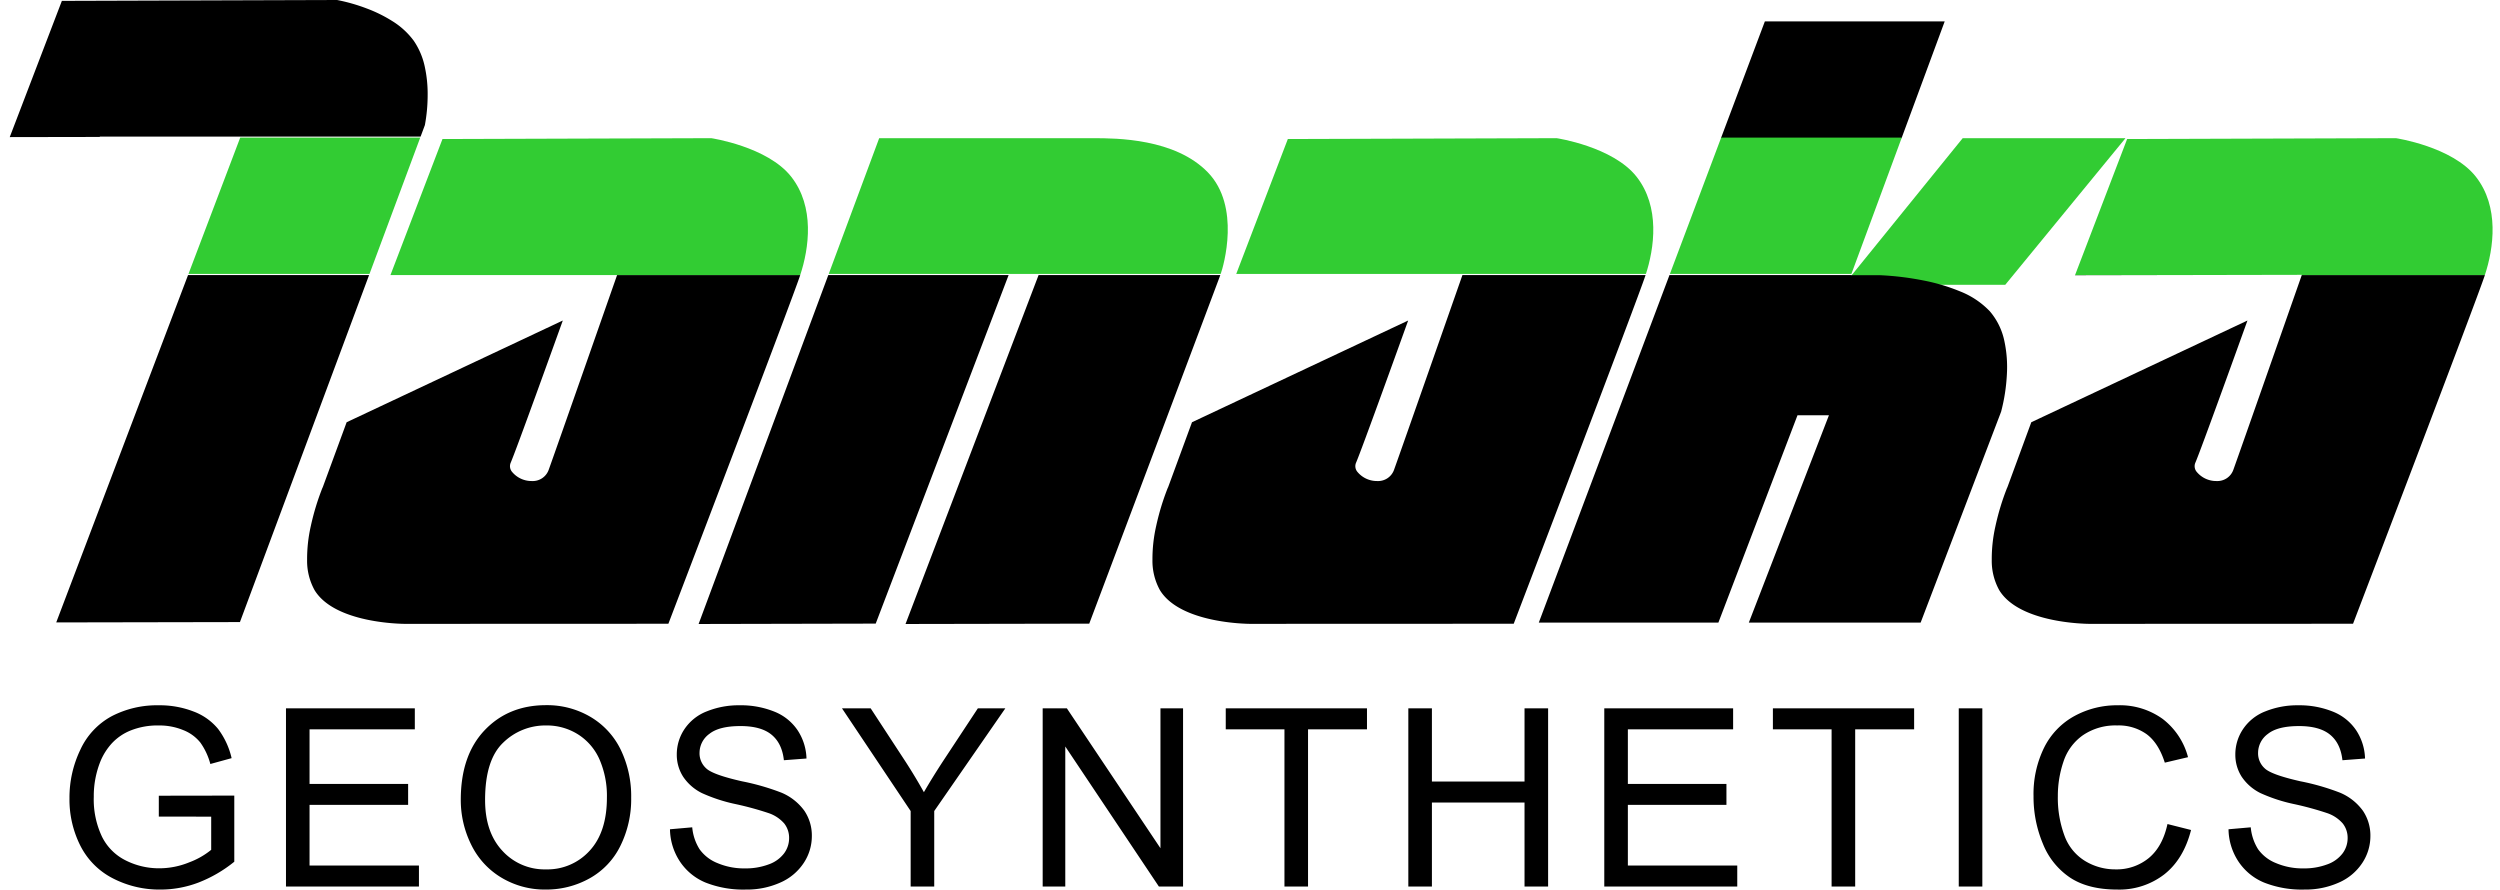
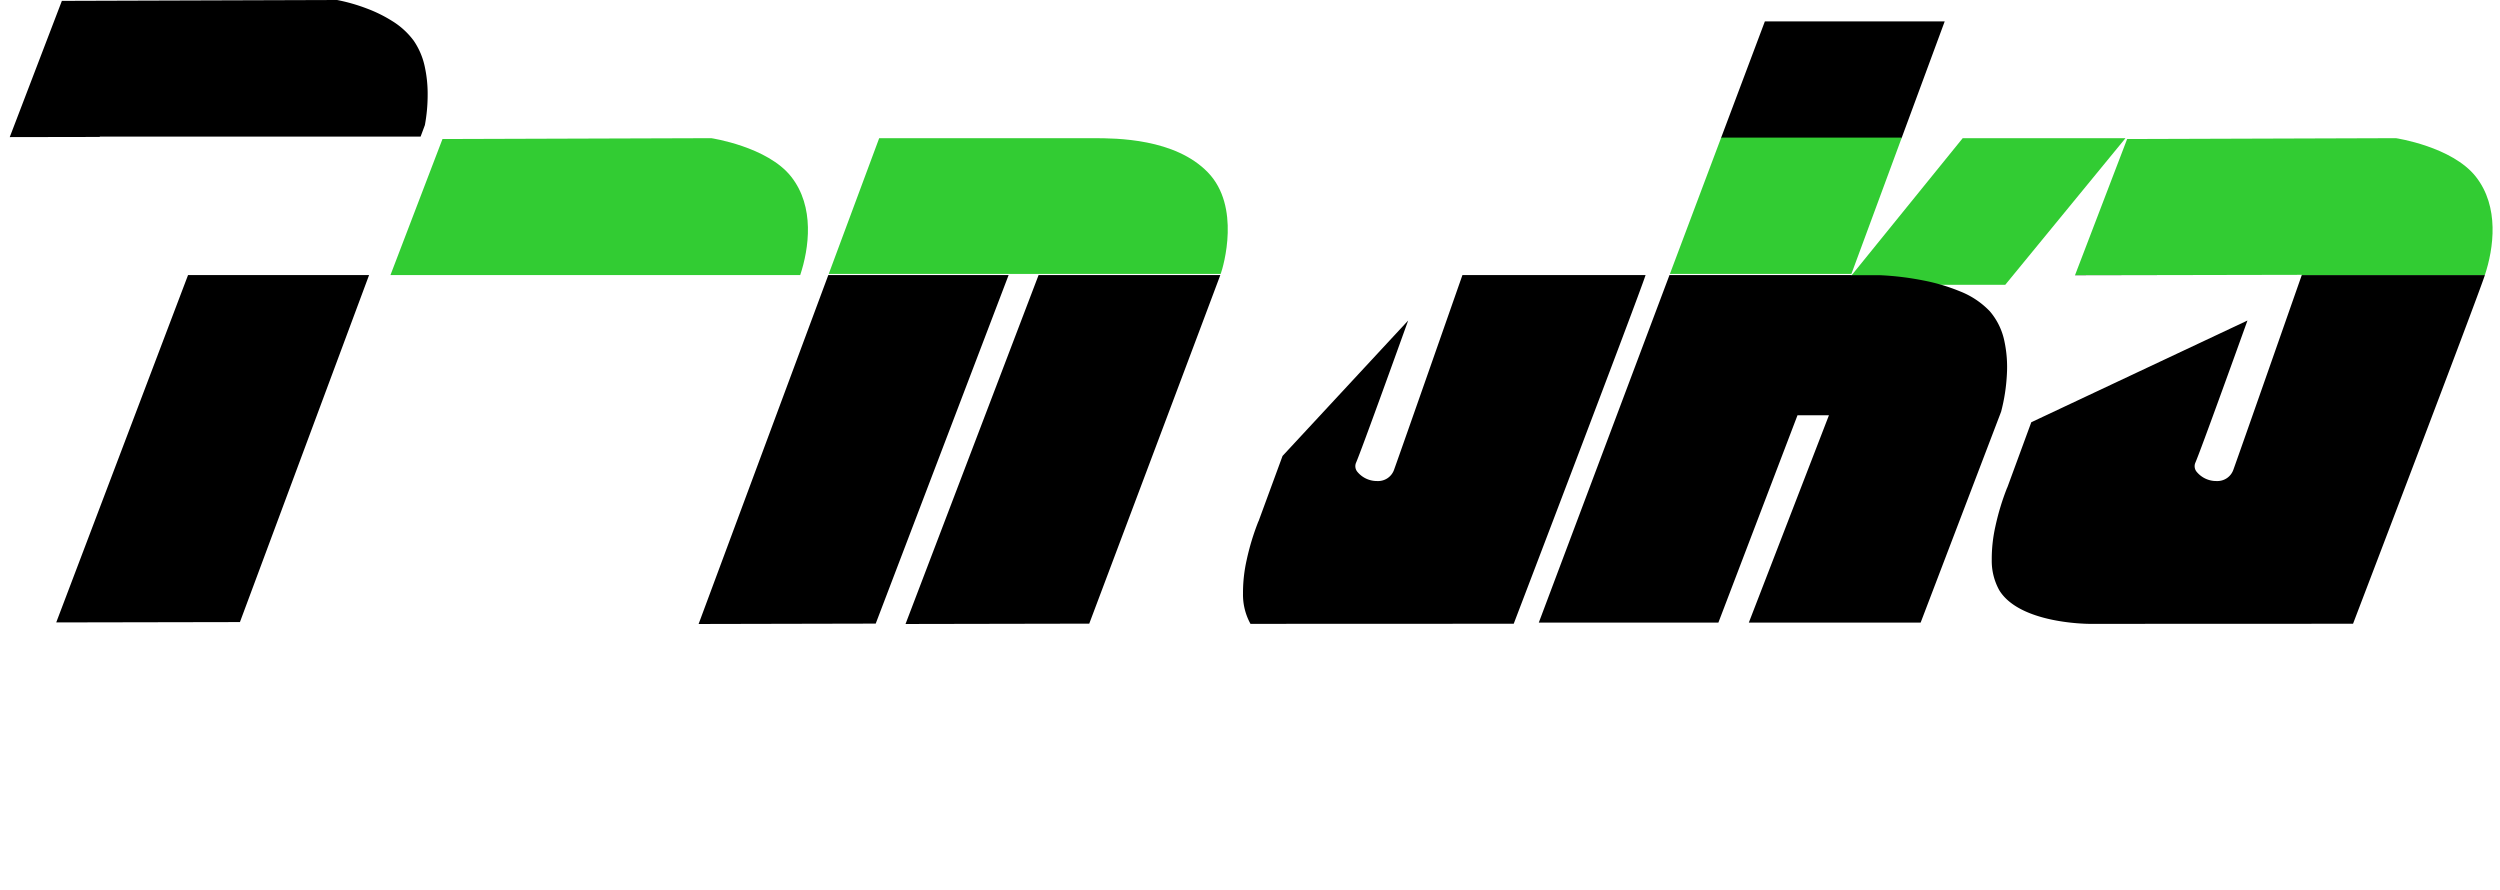
<svg xmlns="http://www.w3.org/2000/svg" width="770" height="274" viewBox="0 0 770 274">
  <defs>
    <clipPath id="clip-path">
      <rect id="長方形_1615" data-name="長方形 1615" width="76" height="42" transform="translate(0.414 0.299)" fill="#32cc33" />
    </clipPath>
    <clipPath id="clip-path-2">
      <rect id="長方形_1612" data-name="長方形 1612" width="130.818" height="42.168" transform="translate(0)" fill="#32cc33" />
    </clipPath>
    <clipPath id="clip-path-3">
      <rect id="長方形_1614" data-name="長方形 1614" width="126" height="42" transform="translate(0.031 -0.182)" fill="#32cc33" />
    </clipPath>
    <clipPath id="clip-path-4">
      <rect id="長方形_1613" data-name="長方形 1613" width="131" height="42" transform="translate(0.006 -0.182)" fill="#32cc33" />
    </clipPath>
    <clipPath id="clip-path-5">
      <rect id="長方形_1610" data-name="長方形 1610" width="75" height="42" transform="translate(-0.25 -0.182)" fill="#32cc33" />
    </clipPath>
    <clipPath id="clip-path-6">
      <rect id="長方形_1611" data-name="長方形 1611" width="131.297" height="42.168" transform="translate(0)" fill="#32cc33" />
    </clipPath>
  </defs>
  <g id="ロゴ" transform="translate(3)">
-     <path id="パス_646" data-name="パス 646" d="M36.031-82.233v-6.439l23.248-.037v20.365a41.051,41.051,0,0,1-11.044,6.42,32.755,32.755,0,0,1-11.68,2.153,31.167,31.167,0,0,1-14.694-3.463,22.891,22.891,0,0,1-9.977-10.014A31.531,31.531,0,0,1,8.516-87.886a33.966,33.966,0,0,1,3.351-14.956,22.283,22.283,0,0,1,9.64-10.314,30.21,30.21,0,0,1,14.488-3.369A28.705,28.705,0,0,1,46.757-114.6a17.845,17.845,0,0,1,7.543,5.372,23.829,23.829,0,0,1,4.155,8.985l-6.551,1.8a20.277,20.277,0,0,0-3.07-6.589,12.594,12.594,0,0,0-5.241-3.837,19.221,19.221,0,0,0-7.562-1.441,22.267,22.267,0,0,0-8.61,1.516,16.07,16.07,0,0,0-5.859,3.987A19.012,19.012,0,0,0,18.1-99.379,28.722,28.722,0,0,0,16-88.335,26.8,26.8,0,0,0,18.53-76.056a16.172,16.172,0,0,0,7.356,7.338,22.776,22.776,0,0,0,10.258,2.4,24.369,24.369,0,0,0,9.209-1.816,23.768,23.768,0,0,0,6.813-3.875v-10.22ZM75.2-60.707v-54.882h39.683v6.477H82.459V-92.3H112.82v6.439H82.459v18.681h33.693v6.477Zm53.84-26.73q0-13.664,7.338-21.395t18.943-7.731a26.279,26.279,0,0,1,13.7,3.631,23.715,23.715,0,0,1,9.3,10.127,32.89,32.89,0,0,1,3.2,14.731,32.338,32.338,0,0,1-3.369,14.937,23,23,0,0,1-9.546,9.977,27.275,27.275,0,0,1-13.327,3.388,25.951,25.951,0,0,1-13.851-3.744,24.091,24.091,0,0,1-9.247-10.22A30.973,30.973,0,0,1,129.036-87.437Zm7.487.112q0,9.921,5.335,15.63a17.548,17.548,0,0,0,13.384,5.709,17.52,17.52,0,0,0,13.5-5.765q5.3-5.765,5.3-16.36a28.115,28.115,0,0,0-2.265-11.7,17.4,17.4,0,0,0-6.626-7.749,17.965,17.965,0,0,0-9.79-2.752,18.57,18.57,0,0,0-13.271,5.3Q136.523-99.716,136.523-87.325Zm56.947,8.985,6.851-.6a15.128,15.128,0,0,0,2.265,6.757,12.364,12.364,0,0,0,5.522,4.268,20.912,20.912,0,0,0,8.423,1.628,20.184,20.184,0,0,0,7.338-1.235,10.178,10.178,0,0,0,4.736-3.388,7.859,7.859,0,0,0,1.554-4.7,7.142,7.142,0,0,0-1.5-4.511,11.092,11.092,0,0,0-4.942-3.238,96.583,96.583,0,0,0-9.771-2.677,49.924,49.924,0,0,1-10.595-3.425,14.855,14.855,0,0,1-5.859-5.11,12.524,12.524,0,0,1-1.928-6.832,13.948,13.948,0,0,1,2.358-7.768,14.6,14.6,0,0,1,6.888-5.484,26.133,26.133,0,0,1,10.07-1.872,27.511,27.511,0,0,1,10.763,1.965,15.523,15.523,0,0,1,7.169,5.784,16.612,16.612,0,0,1,2.7,8.648l-6.963.524q-.562-5.2-3.8-7.862t-9.565-2.658q-6.589,0-9.6,2.415a7.242,7.242,0,0,0-3.014,5.821,6.241,6.241,0,0,0,2.134,4.867q2.1,1.909,10.95,3.912a72.431,72.431,0,0,1,12.148,3.5,16.638,16.638,0,0,1,7.075,5.6,13.635,13.635,0,0,1,2.284,7.805,14.928,14.928,0,0,1-2.508,8.255,16.515,16.515,0,0,1-7.207,6.027,25.106,25.106,0,0,1-10.576,2.153,31.578,31.578,0,0,1-12.485-2.171,17.485,17.485,0,0,1-7.9-6.533A18.522,18.522,0,0,1,193.471-78.34ZM267.6-60.707V-83.955l-21.152-31.634h8.835L266.1-99.042q2.995,4.642,5.578,9.284,2.471-4.305,5.99-9.7L288.3-115.589h8.461l-21.9,31.634v23.248Zm40.662,0v-54.882h7.45L344.539-72.5v-43.089H351.5v54.882h-7.45l-28.826-43.127v43.127Zm74.467,0v-48.405H364.649v-6.477h43.5v6.477H389.993v48.405Zm38.154,0v-54.882h7.263v22.537h28.527v-22.537h7.263v54.882h-7.263V-86.576H428.147v25.869Zm60.354,0v-54.882h39.683v6.477H488.5V-92.3h30.361v6.439H488.5v18.681h33.693v6.477Zm70.012,0v-48.405H533.169v-6.477h43.5v6.477H558.514v48.405Zm39.165,0v-54.882h7.263v54.882ZM654.7-79.95l7.263,1.834q-2.284,8.947-8.217,13.646a22.642,22.642,0,0,1-14.507,4.7q-8.872,0-14.432-3.613a22.558,22.558,0,0,1-8.461-10.463,37.334,37.334,0,0,1-2.9-14.713,32.34,32.34,0,0,1,3.276-14.956,22.443,22.443,0,0,1,9.322-9.7,27.237,27.237,0,0,1,13.309-3.313,22.5,22.5,0,0,1,13.852,4.193,21.774,21.774,0,0,1,7.824,11.792l-7.15,1.685q-1.909-5.99-5.541-8.723a14.764,14.764,0,0,0-9.134-2.733,17.743,17.743,0,0,0-10.576,3.032,16.013,16.013,0,0,0-5.971,8.142A32.78,32.78,0,0,0,620.933-88.6a33.489,33.489,0,0,0,2.04,12.223,15.2,15.2,0,0,0,6.345,7.806,17.8,17.8,0,0,0,9.322,2.583A15.62,15.62,0,0,0,648.973-69.5Q653.2-73.024,654.7-79.95Zm18.8,1.61,6.851-.6a15.128,15.128,0,0,0,2.265,6.757,12.363,12.363,0,0,0,5.522,4.268,20.912,20.912,0,0,0,8.423,1.628,20.184,20.184,0,0,0,7.338-1.235,10.178,10.178,0,0,0,4.736-3.388,7.858,7.858,0,0,0,1.554-4.7,7.142,7.142,0,0,0-1.5-4.511,11.092,11.092,0,0,0-4.942-3.238,96.578,96.578,0,0,0-9.771-2.677,49.923,49.923,0,0,1-10.594-3.425,14.855,14.855,0,0,1-5.859-5.11A12.524,12.524,0,0,1,675.6-101.4a13.948,13.948,0,0,1,2.359-7.768,14.6,14.6,0,0,1,6.888-5.484,26.133,26.133,0,0,1,10.07-1.872,27.511,27.511,0,0,1,10.763,1.965,15.523,15.523,0,0,1,7.169,5.784,16.612,16.612,0,0,1,2.7,8.648l-6.963.524q-.561-5.2-3.8-7.862t-9.565-2.658q-6.589,0-9.6,2.415a7.241,7.241,0,0,0-3.014,5.821,6.241,6.241,0,0,0,2.134,4.867q2.1,1.909,10.95,3.912a72.43,72.43,0,0,1,12.148,3.5,16.639,16.639,0,0,1,7.076,5.6,13.635,13.635,0,0,1,2.284,7.805,14.928,14.928,0,0,1-2.508,8.255,16.515,16.515,0,0,1-7.207,6.027A25.106,25.106,0,0,1,696.9-59.771a31.578,31.578,0,0,1-12.485-2.171,17.486,17.486,0,0,1-7.9-6.533A18.522,18.522,0,0,1,673.5-78.34Z" transform="translate(9.882 333.754)" />
    <g id="tanaka" transform="translate(0)">
      <g id="t" transform="translate(0)">
        <g id="グループ_8" data-name="グループ 8">
          <path id="前面オブジェクトで型抜き_6" data-name="前面オブジェクトで型抜き 6" d="M14.317,191.711l40.6-106.984h55.759L70.9,191.6l-56.585.107ZM0,42.227H0L16.056.27,100.83,0a55.464,55.464,0,0,1,9.231,2.651,42.563,42.563,0,0,1,7.792,3.861,23.585,23.585,0,0,1,6.579,6.037,22.376,22.376,0,0,1,3.428,8.137,39.285,39.285,0,0,1,.858,8.479,51.254,51.254,0,0,1-.855,9.368l-1.319,3.545H27.734v.1Z" transform="translate(0 0)" />
        </g>
        <g id="マスクグループ_12" data-name="マスクグループ 12" transform="translate(52.652 42.079)" clip-path="url(#clip-path)">
-           <path id="パス_645" data-name="パス 645" d="M14.316,191.887h0ZM71.093,42.267,0,42.4,16.056.446,100.83.176s16.748,2.886,23.6,12.55,3.431,25.984,3.431,25.984L70.9,191.78l-56.585.107Z" transform="translate(-52.651 -42.254)" fill="#32cc33" />
-         </g>
+           </g>
      </g>
      <g id="a" transform="translate(91.577 42.558)">
        <g id="グループ_16" data-name="グループ 16" transform="translate(0 0.158)">
-           <path id="前面オブジェクトで型抜き_3" data-name="前面オブジェクトで型抜き 3" d="M30.2,149.431c-.881,0-21.656-.118-27.889-10.385a18.663,18.663,0,0,1-2.3-9.358,45.865,45.865,0,0,1,1.138-10.361,75.753,75.753,0,0,1,3.609-11.852h.03l7.4-20.14L78.767,56c-.006.018-.04.113-.1.279C76.3,62.864,64.416,95.884,62.71,99.817a2.726,2.726,0,0,0,.321,2.671,7.79,7.79,0,0,0,6.207,2.955,5.218,5.218,0,0,0,5.214-3.546c2.433-6.751,20.26-57.685,21.018-59.85l.013-.038h56.408l-.017.052C149.14,50.3,111.66,148.408,111.282,149.4l-81.058.032ZM60.584,42.008h0ZM41.707.107h0L74.737,0Z" transform="translate(0 0)" />
-         </g>
+           </g>
        <g id="マスクグループ_9" data-name="マスクグループ 9" transform="translate(25.116)" clip-path="url(#clip-path-2)">
          <path id="パス_642" data-name="パス 642" d="M2.31,139.393c-6.368-10.489,2.443-31.571,2.443-31.571h.03l7.4-20.14,66.582-31.33S64.607,95.789,62.709,100.164s9.241,9.019,11.742,2.08,21.032-59.89,21.032-59.89l-69.8,0L41.707.453,124.5.189s17.312,2.59,24.606,11.859,5.53,22.024,2.765,30.361-40.592,107.336-40.592,107.336l-81.058.033H30.2C29.39,149.778,8.554,149.678,2.31,139.393Z" transform="translate(-25.116 -0.189)" fill="#32cc33" />
        </g>
      </g>
      <g id="n" transform="translate(212.171 42.558)">
        <g id="グループ_10" data-name="グループ 10" transform="translate(0 0.007)">
          <path id="前面オブジェクトで型抜き_5" data-name="前面オブジェクトで型抜き 5" d="M63.732,149.625h0L104.711,42.16h55.974c-2.073,5.6-36.374,96.745-40.278,107.118l-.09.24ZM0,149.625H0L39.945,42.16H95.482L54.549,149.505ZM131.792.417A99.772,99.772,0,0,0,121.692,0h0a99.682,99.682,0,0,1,10.1.416Z" transform="translate(0 0)" />
        </g>
        <g id="マスクグループ_11" data-name="マスクグループ 11" transform="translate(38.864)" clip-path="url(#clip-path-3)">
          <path id="パス_644" data-name="パス 644" d="M104.685,120.709H95.456L54.52,228.062l-54.549.121L55.588,78.555l66.075,0c6.936,0,25.047.059,35.172,10.542s4.848,28.774,3.9,31.392-40.451,107.584-40.451,107.584l-56.585.107Z" transform="translate(-38.835 -78.55)" fill="#32cc33" />
        </g>
      </g>
      <g id="a-2" data-name="a" transform="translate(351.945 42.558)">
        <g id="グループ_14" data-name="グループ 14" transform="translate(0 0.156)">
-           <path id="前面オブジェクトで型抜き_4" data-name="前面オブジェクトで型抜き 4" d="M30.2,149.432c-.881,0-21.656-.118-27.889-10.385a18.664,18.664,0,0,1-2.3-9.358,45.869,45.869,0,0,1,1.138-10.361,75.339,75.339,0,0,1,3.609-11.852h.03l7.4-20.14L78.767,56.007c-.005.017-.037.1-.091.256C76.309,62.845,64.42,95.877,62.71,99.819a2.725,2.725,0,0,0,.321,2.671,7.79,7.79,0,0,0,6.207,2.955,5.217,5.217,0,0,0,5.214-3.546c2.464-6.836,20.274-57.725,21.031-59.888h56.408l-.017.052c-2.75,8.291-40.214,106.347-40.592,107.336l-81.058.032ZM60.584,42.01h0ZM41.707.109h0L75.352,0Z" transform="translate(0 0)" />
+           <path id="前面オブジェクトで型抜き_4" data-name="前面オブジェクトで型抜き 4" d="M30.2,149.432a18.664,18.664,0,0,1-2.3-9.358,45.869,45.869,0,0,1,1.138-10.361,75.339,75.339,0,0,1,3.609-11.852h.03l7.4-20.14L78.767,56.007c-.005.017-.037.1-.091.256C76.309,62.845,64.42,95.877,62.71,99.819a2.725,2.725,0,0,0,.321,2.671,7.79,7.79,0,0,0,6.207,2.955,5.217,5.217,0,0,0,5.214-3.546c2.464-6.836,20.274-57.725,21.031-59.888h56.408l-.017.052c-2.75,8.291-40.214,106.347-40.592,107.336l-81.058.032ZM60.584,42.01h0ZM41.707.109h0L75.352,0Z" transform="translate(0 0)" />
        </g>
        <g id="マスクグループ_10" data-name="マスクグループ 10" transform="translate(25.116)" clip-path="url(#clip-path-4)">
-           <path id="パス_643" data-name="パス 643" d="M2.31,139.393c-6.368-10.489,2.443-31.571,2.443-31.571h.03l7.4-20.14,66.582-31.33S64.607,95.789,62.709,100.164s9.241,9.019,11.742,2.08,21.032-59.89,21.032-59.89l-69.8,0L41.707.453,124.5.189s17.312,2.59,24.606,11.859,5.53,22.024,2.765,30.361-40.592,107.336-40.592,107.336l-81.058.033H30.2C29.39,149.778,8.554,149.678,2.31,139.393Z" transform="translate(-25.116 -0.189)" fill="#32cc33" />
-         </g>
+           </g>
      </g>
      <g id="k" transform="translate(470.946 6.581)">
        <g id="グループ_12" data-name="グループ 12">
          <path id="パス_629" data-name="パス 629" d="M36.6,47.651,73.2,2.486h50.139L86.3,47.651Z" transform="translate(57.367 33.49)" fill="#32cc33" />
          <path id="前面オブジェクトで型抜き_1" data-name="前面オブジェクトで型抜き 1" d="M117.607,185.188H64.69l24.679-63.87H79.683l-24.37,63.87H0L40.251,78.145h55.9l-.01.029h8.786a88.721,88.721,0,0,1,13.484,1.62,58.546,58.546,0,0,1,11.246,3.33,25.633,25.633,0,0,1,9.263,6.171,20.458,20.458,0,0,1,4.5,9.263,38.174,38.174,0,0,1,.756,10.134,56.052,56.052,0,0,1-1.774,11.516l-24.794,64.981Zm-5.873-149.21H56.107L69.636,0h55.389L111.734,35.978Z" transform="translate(0 0)" />
        </g>
        <g id="マスクグループ_7" data-name="マスクグループ 7" transform="translate(38.37 35.976)" clip-path="url(#clip-path-5)">
          <path id="パス_640" data-name="パス 640" d="M64.69,185.41l24.679-63.87H79.684l-24.37,63.87H0L69.636.222h55.39L96.145,78.4h8.785s24.625.612,33.993,11.121,3.478,30.912,3.478,30.912L117.608,185.41Z" transform="translate(-38.37 -36.199)" fill="#32cc33" />
        </g>
      </g>
      <g id="a-3" data-name="a" transform="translate(610.449 42.558)">
        <g id="グループ_15" data-name="グループ 15">
          <path id="前面オブジェクトで型抜き_2" data-name="前面オブジェクトで型抜き 2" d="M30.2,149.589c-.881,0-21.656-.118-27.889-10.385a18.663,18.663,0,0,1-2.3-9.358,45.866,45.866,0,0,1,1.138-10.361,75.922,75.922,0,0,1,3.609-11.852h.03l7.4-20.14L78.767,56.163c-.005.018-.038.107-.093.262-2.366,6.581-14.255,39.611-15.963,43.55a2.726,2.726,0,0,0,.321,2.671,7.79,7.79,0,0,0,6.207,2.955,5.218,5.218,0,0,0,5.214-3.546c2.367-6.568,19.111-54.372,21.013-59.8l.03-.085h56.4l-.017.052c-2.743,8.27-40.214,106.346-40.592,107.336l-81.058.032ZM25.652,42.22h0l.02-.052H52.889l42.633-.08ZM41.707.265h0L124.5,0Z" transform="translate(0 0)" />
        </g>
        <g id="マスクグループ_8" data-name="マスクグループ 8" transform="translate(25.116)" clip-path="url(#clip-path-6)">
          <path id="パス_641" data-name="パス 641" d="M2.31,139.393c-6.368-10.489,2.443-31.571,2.443-31.571h.03l7.4-20.14,66.582-31.33S64.607,95.789,62.709,100.164s9.241,9.019,11.742,2.08,21.07-59.967,21.07-59.967l-69.871.132L41.707.453,124.5.189s17.312,2.59,24.606,11.859,5.53,22.024,2.765,30.361-40.592,107.336-40.592,107.336l-81.058.033H30.2C29.39,149.778,8.554,149.678,2.31,139.393Z" transform="translate(-25.116 -0.189)" fill="#32cc33" />
        </g>
      </g>
    </g>
    <rect id="長方形_1616" data-name="長方形 1616" width="770" height="274" transform="translate(-3)" fill="#fff" opacity="0" />
  </g>
</svg>